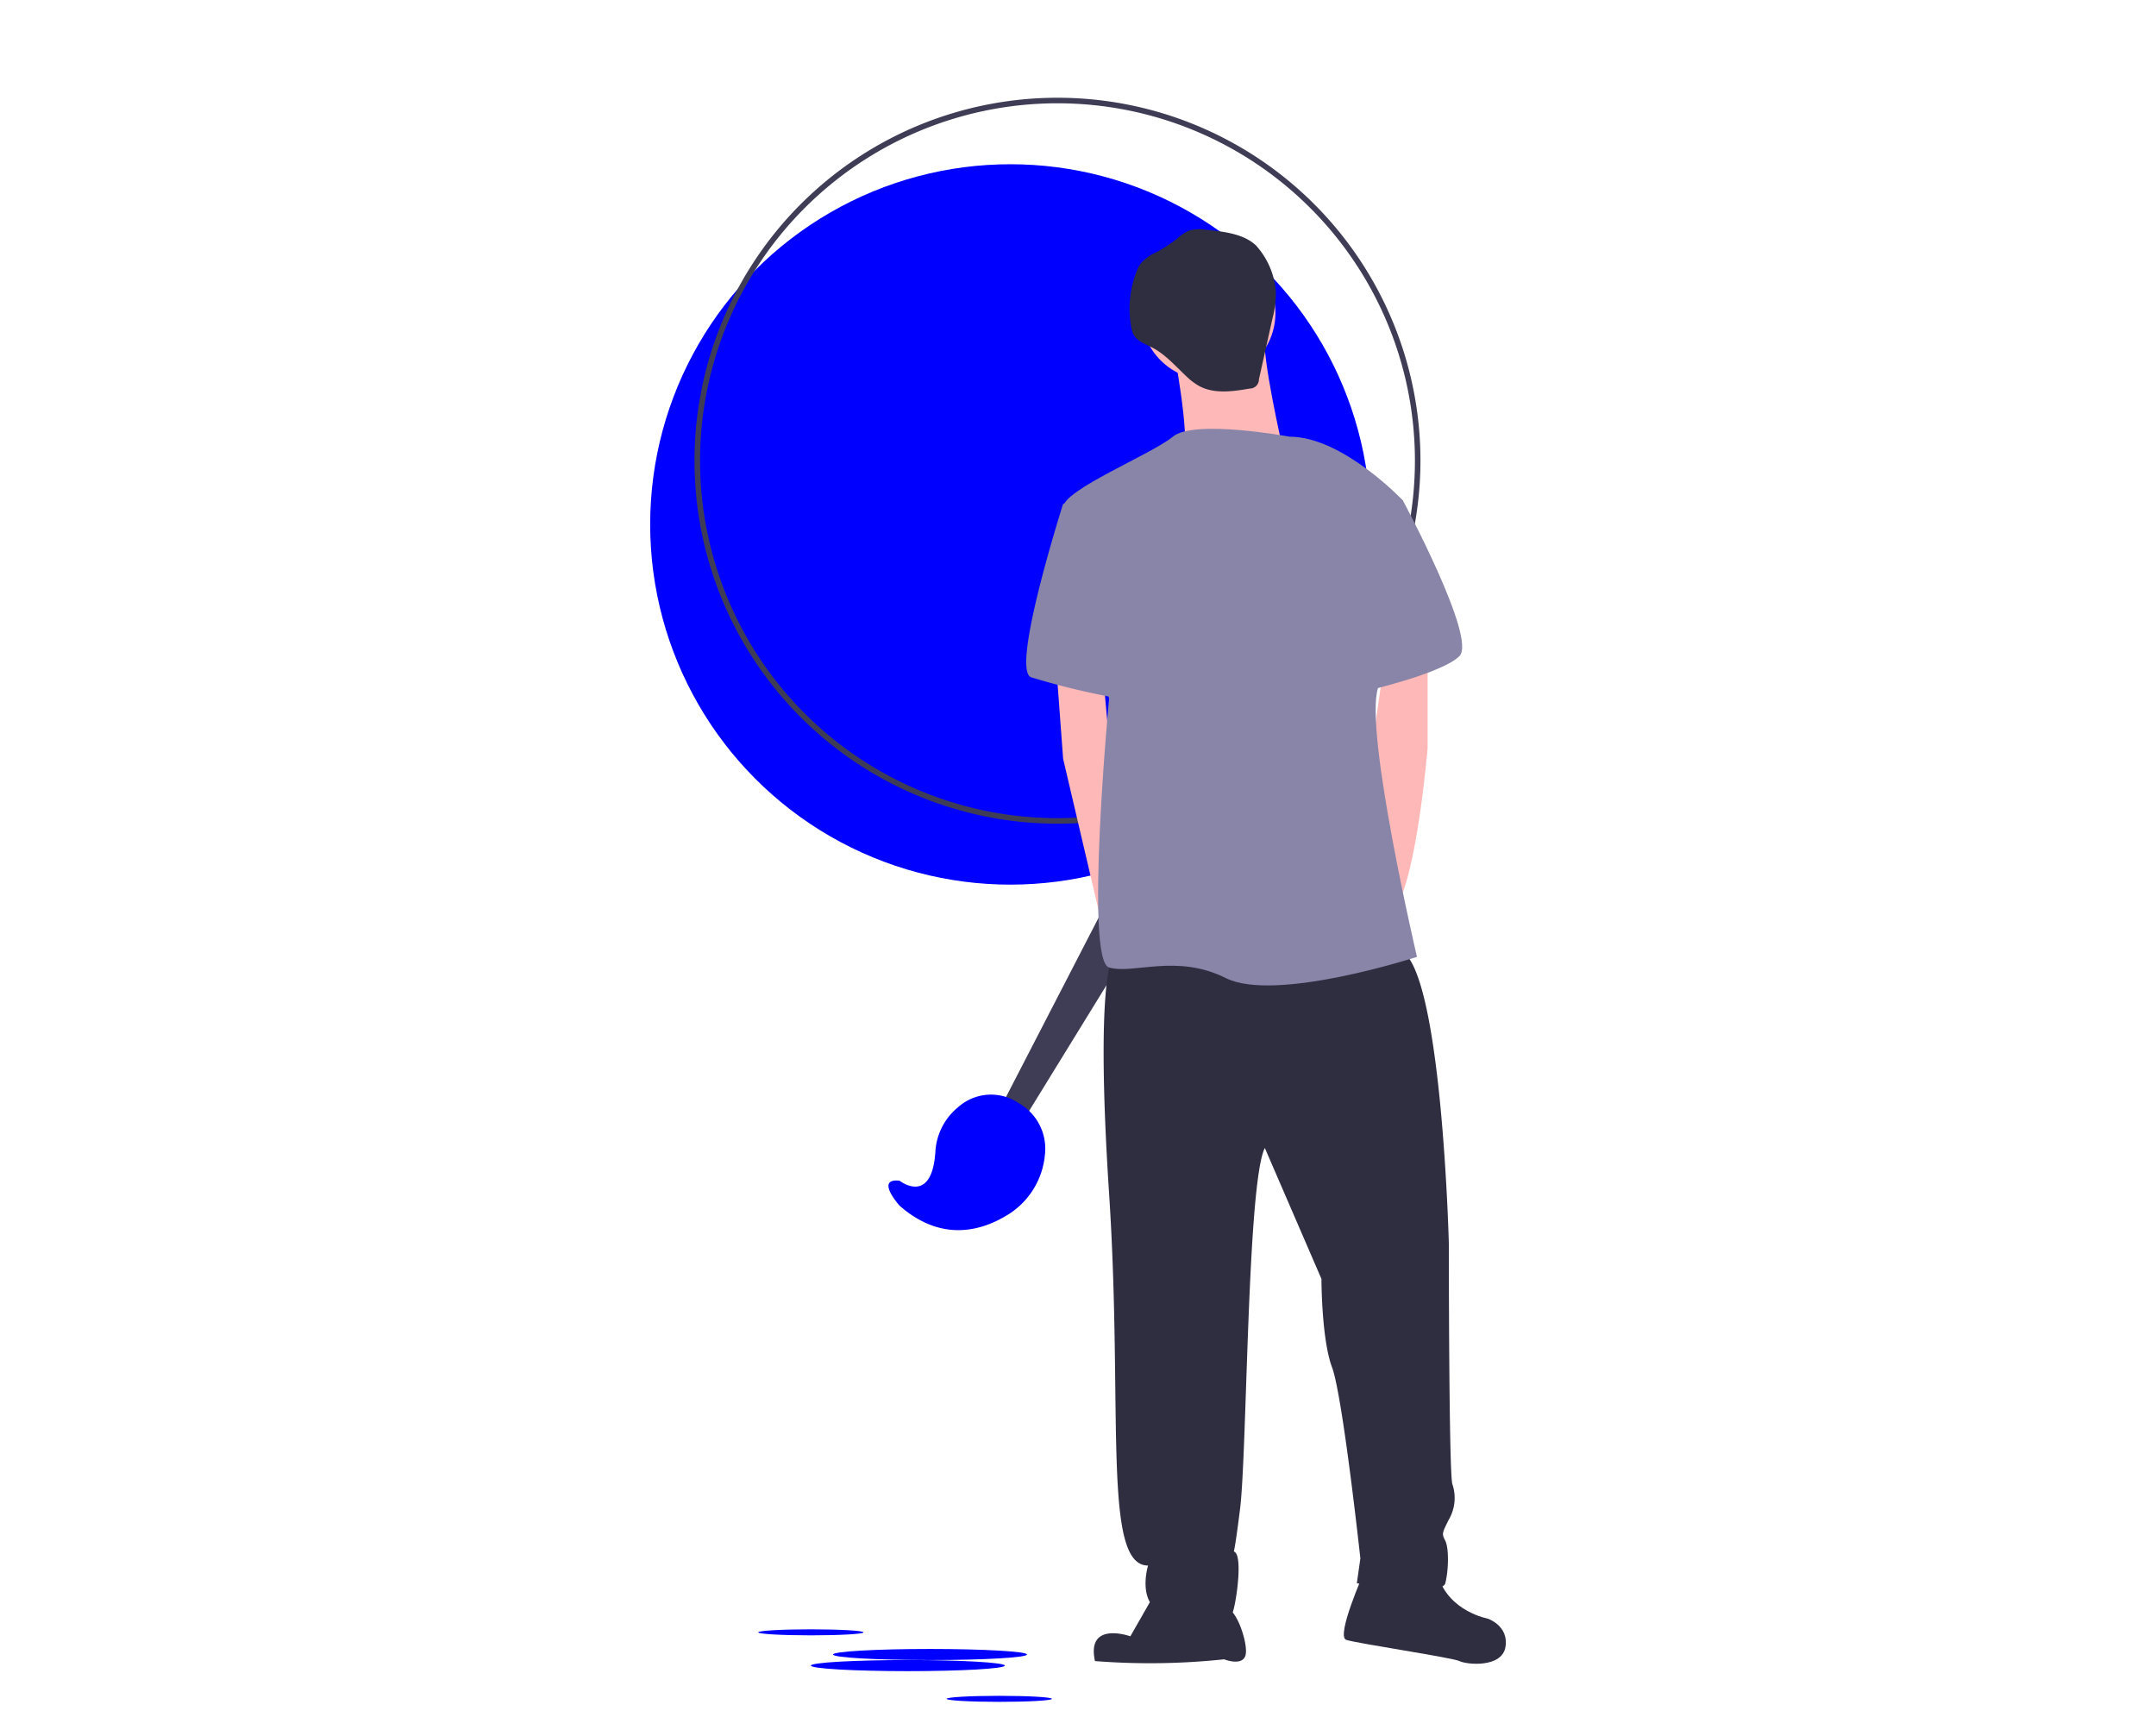
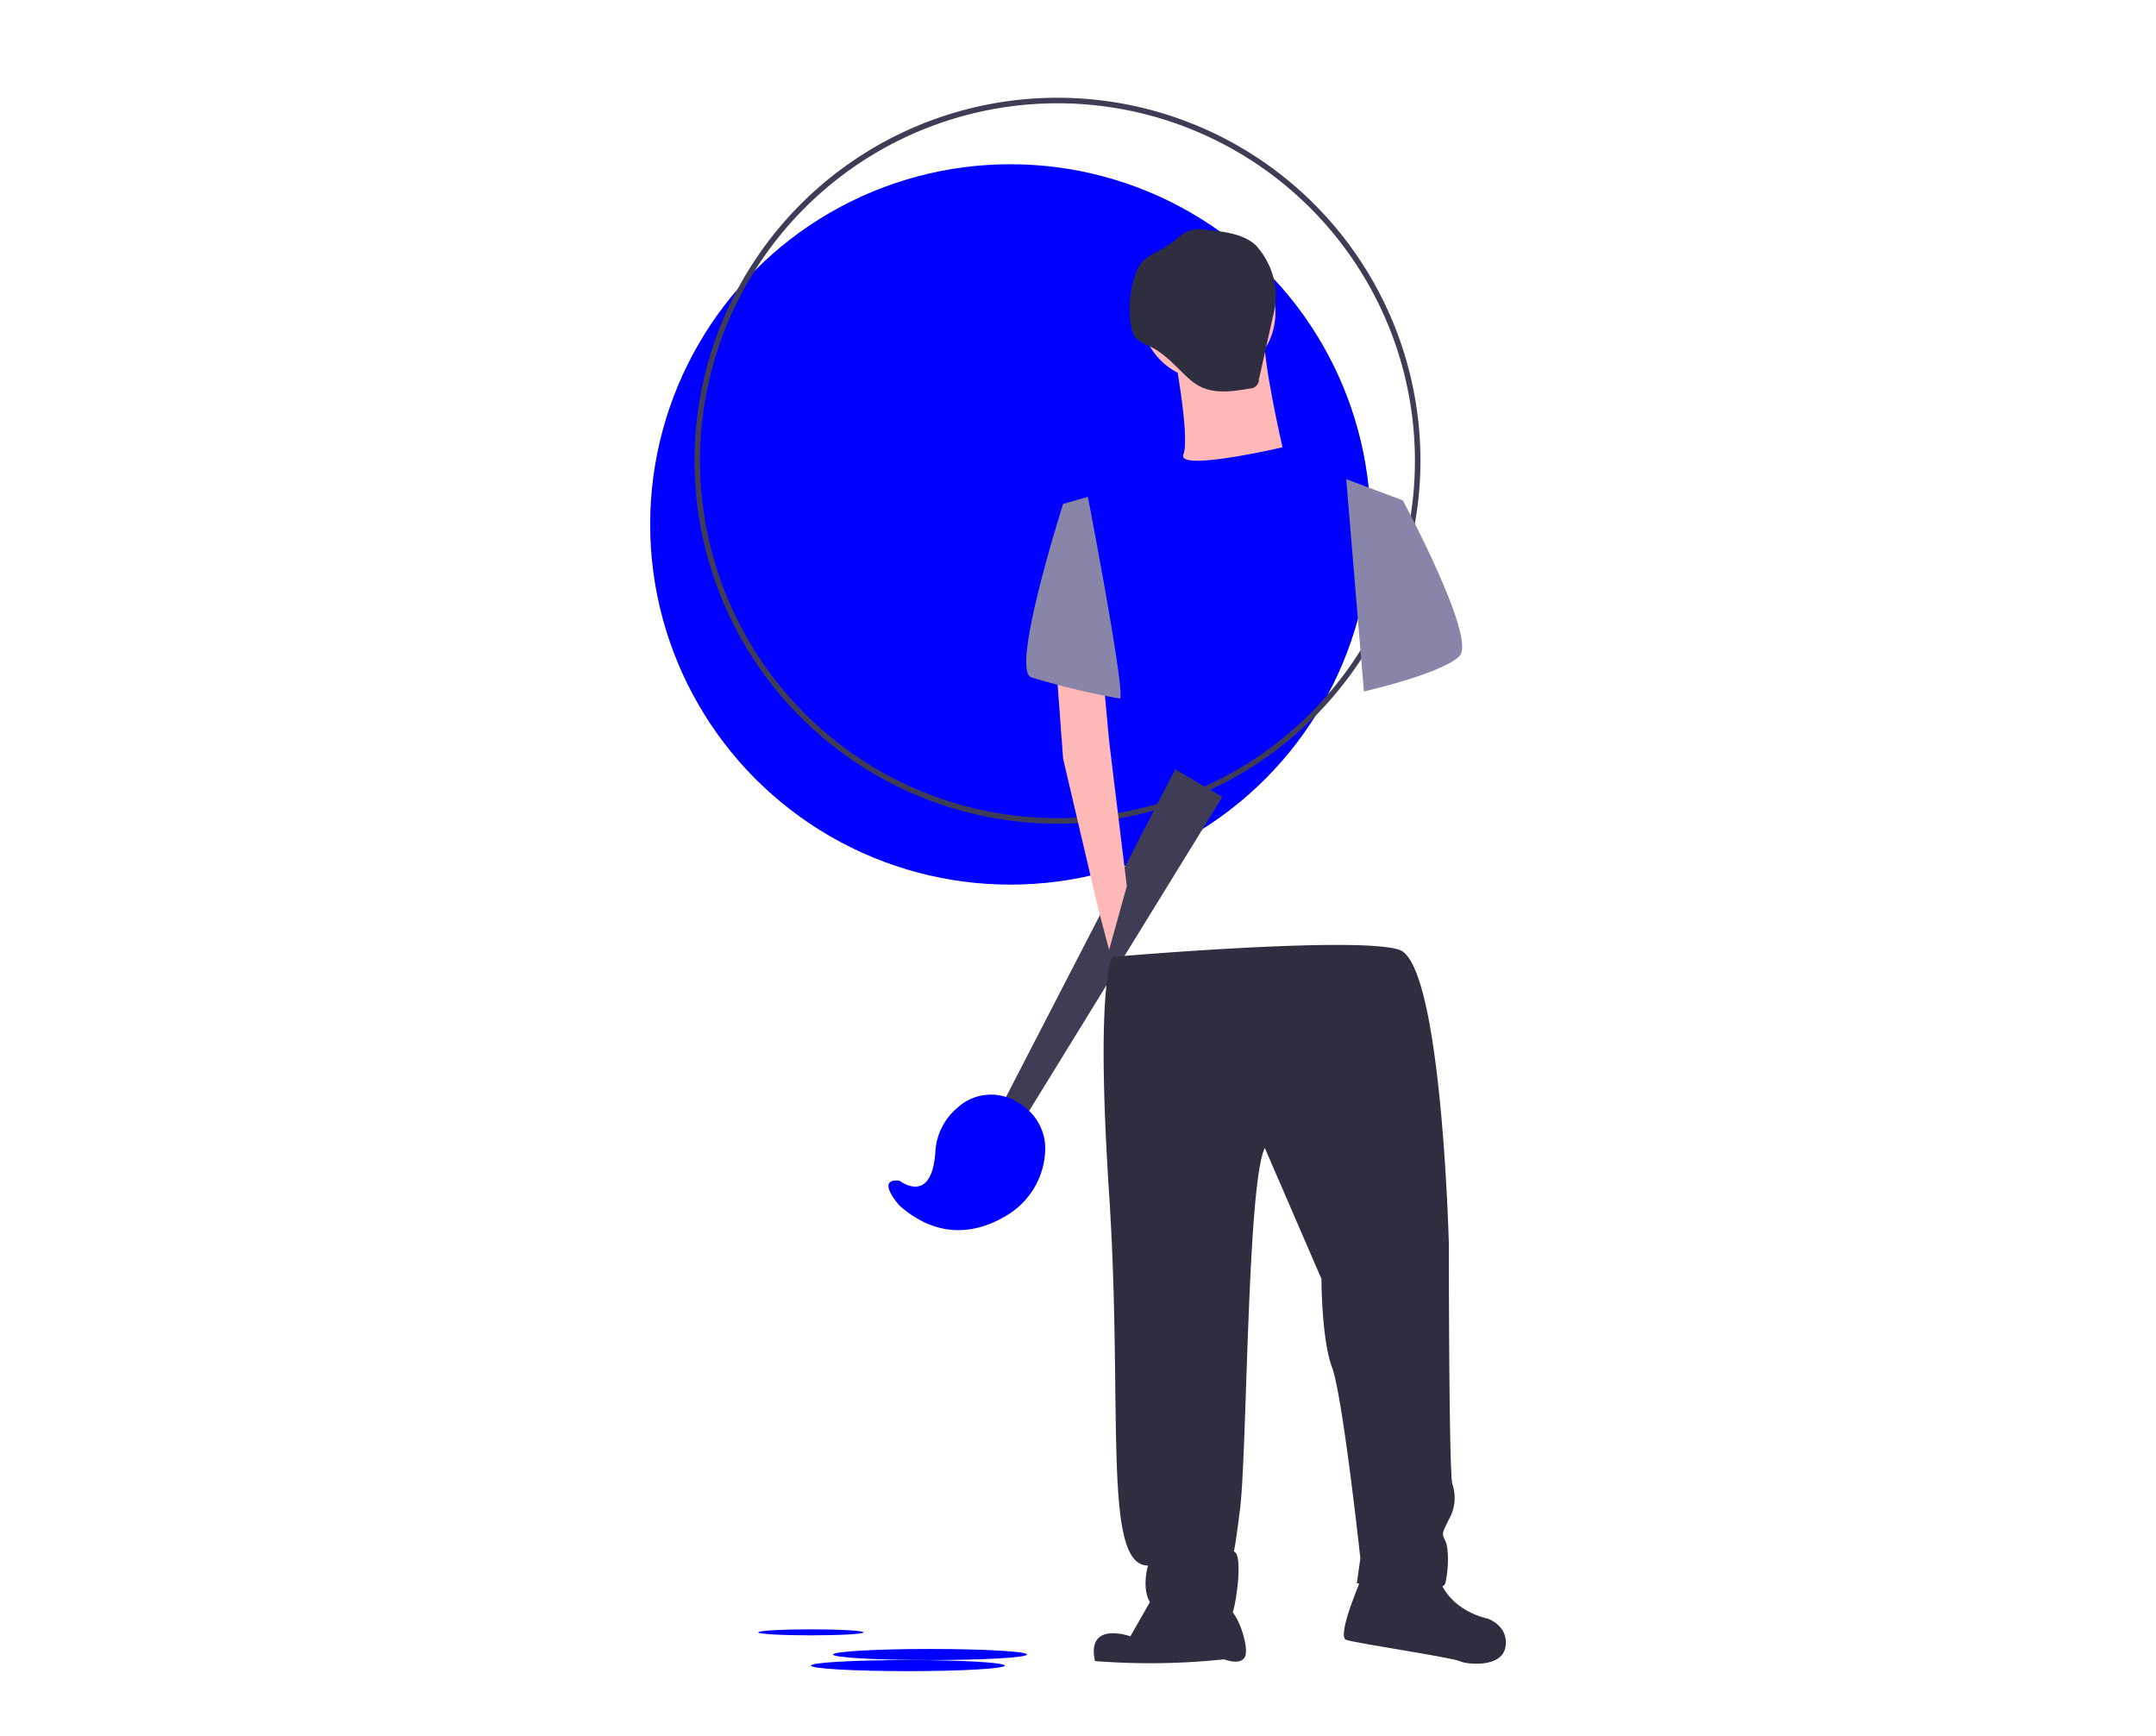
<svg xmlns="http://www.w3.org/2000/svg" width="375" height="302" viewBox="0 0 375 302">
  <g id="Groupe_1350" data-name="Groupe 1350" transform="translate(0 -194)">
    <rect id="Rectangle_2003" data-name="Rectangle 2003" width="375" height="302" transform="translate(0 194)" fill="none" />
    <g id="undraw_innovative_b409" transform="translate(113.087 211)">
      <ellipse id="Ellipse_73" data-name="Ellipse 73" cx="62.651" cy="62.651" rx="62.651" ry="62.651" transform="translate(0 11.566)" fill="blue" />
      <path id="Tracé_7096" data-name="Tracé 7096" d="M474.094,346.369a63.133,63.133,0,1,1,63.133-63.133A63.2,63.2,0,0,1,474.094,346.369Zm0-125.3a62.169,62.169,0,1,0,62.169,62.169,62.169,62.169,0,0,0-62.169-62.169Z" transform="translate(-403.25 -220.103)" fill="#3f3d56" />
      <path id="Tracé_7101" data-name="Tracé 7101" d="M393.5,420.3l30.362-58.8,8.193,4.819-34.7,56.386Z" transform="translate(-332.536 -244.702)" fill="#3f3d56" />
      <path id="Tracé_7102" data-name="Tracé 7102" d="M482.889,594.856s5.6,4.4,6.231-5.011a10.791,10.791,0,0,1,3.926-7.754,8.589,8.589,0,0,1,10.566-.729,9.1,9.1,0,0,1,4.567,8.928,13.721,13.721,0,0,1-6.859,10.725c-4.35,2.582-11.218,4.526-18.431-1.821C482.889,599.193,478.551,594.374,482.889,594.856Z" transform="translate(-439.515 -406.49)" fill="blue" />
      <ellipse id="Ellipse_74" data-name="Ellipse 74" cx="11.695" cy="11.695" rx="11.695" ry="11.695" transform="translate(85.365 25.718)" fill="#ffb8b8" />
      <path id="Tracé_7103" data-name="Tracé 7103" d="M583.586,305.877s3.078,16,1.846,19.081,17.234-1.231,17.234-1.231-3.693-16-3.077-19.7S583.586,305.877,583.586,305.877Z" transform="translate(-492.682 -262.926)" fill="#ffb8b8" />
      <path id="Tracé_7104" data-name="Tracé 7104" d="M413.479,323.215l1.231,16.618,6.109,26.1,1.892,7.138,3.078-11.079-3.078-25.236-1.045-11.361Z" transform="translate(-342.886 -224.867)" fill="#ffb8b8" />
-       <path id="Tracé_7105" data-name="Tracé 7105" d="M664.294,419.063V436.3s-1.846,22.158-5.54,27.7-4.924-22.158-4.924-22.158l2.894-20.312Z" transform="translate(-529.073 -323.178)" fill="#ffb8b8" />
      <path id="Tracé_7106" data-name="Tracé 7106" d="M560.186,527.944s-3.078,3.693-.615,41.239-1.231,64.628,6.771,64.628c0,0-2.462,8,4.308,8.617s9.848,1.231,10.464-.616,1.847-10.464,0-10.464c0,0,0,2.462,1.231-7.386s1.231-56.627,4.308-62.782l9.848,22.774s0,10.464,1.846,15.388,4.924,33.237,4.924,33.237l-.615,4.309s14.772,2.462,15.388,0,.615-6.155,0-7.386-.615-1.231.615-3.693a7.453,7.453,0,0,0,.615-6.155c-.615-1.846-.615-41.855-.615-41.855s-1.231-48.625-8.617-51.087S560.186,527.944,560.186,527.944Z" transform="translate(-479.745 -378.509)" fill="#2f2e41" />
      <path id="Tracé_7107" data-name="Tracé 7107" d="M566.349,757.513l-4.924,8.617s-7.694-2.77-6.155,4.308a122.99,122.99,0,0,0,22.466-.308s3.078,1.231,3.693-.615-1.539-8.309-3.385-8.309S566.349,757.513,566.349,757.513Z" transform="translate(-477.906 -498.518)" fill="#2f2e41" />
      <path id="Tracé_7108" data-name="Tracé 7108" d="M648.8,749.943s-4.924,11.079-3.078,11.695,18.465,3.078,19.7,3.693,7.386,1.231,8-2.462-3.078-4.924-3.078-4.924-6.771-1.231-8.617-7.386S648.8,749.943,648.8,749.943Z" transform="translate(-524.658 -493.41)" fill="#2f2e41" />
-       <path id="Tracé_7109" data-name="Tracé 7109" d="M583.387,340.963s-16.619-3.078-20.312,0-19.081,9.233-19.081,12.31,8,33.237,8,33.237-4.308,45.548,0,46.779,11.695-2.462,20.312,1.846,33.237-3.693,33.237-3.693-9.233-39.392-6.771-46.779,4.309-32.622,4.309-32.622S592.619,340.963,583.387,340.963Z" transform="translate(-472.17 -282.008)" fill="#8985a8" />
      <path id="Tracé_7110" data-name="Tracé 7110" d="M541.41,364.145l-4.309,1.231s-9.233,28.929-5.54,30.16a132.061,132.061,0,0,0,15.388,3.693C548.181,399.229,541.41,364.145,541.41,364.145Z" transform="translate(-465.278 -294.727)" fill="#8985a8" />
      <path id="Tracé_7111" data-name="Tracé 7111" d="M646.167,357.759l9.848,3.693s12.926,24,9.848,27.082-16.619,6.155-16.619,6.155Z" transform="translate(-525.103 -291.418)" fill="#8985a8" />
      <path id="Tracé_7112" data-name="Tracé 7112" d="M581.3,267.647a6.609,6.609,0,0,0-2.925.129,7.629,7.629,0,0,0-2.079,1.364,24.33,24.33,0,0,1-3.555,2.355,8.3,8.3,0,0,0-2.766,1.939,5.883,5.883,0,0,0-.781,1.478,17.7,17.7,0,0,0-.931,9.637,4.423,4.423,0,0,0,.41,1.323c.64,1.179,2.052,1.643,3.243,2.261,2.26,1.173,3.973,3.148,5.826,4.894a11.388,11.388,0,0,0,2.3,1.774c2.644,1.442,5.876.971,8.844.462a1.594,1.594,0,0,0,1.591-1.609l2.343-10.538a17.192,17.192,0,0,0,.6-4.793,13.638,13.638,0,0,0-3.426-7.919C587.807,268.286,584.156,267.949,581.3,267.647Z" transform="translate(-484.593 -244.679)" fill="#2f2e41" />
      <ellipse id="Ellipse_75" data-name="Ellipse 75" cx="16.868" cy="0.964" rx="16.868" ry="0.964" transform="translate(31.808 269.812)" fill="blue" />
      <ellipse id="Ellipse_76" data-name="Ellipse 76" cx="16.868" cy="0.964" rx="16.868" ry="0.964" transform="translate(27.952 271.74)" fill="blue" />
      <ellipse id="Ellipse_77" data-name="Ellipse 77" cx="9.157" cy="0.523" rx="9.157" ry="0.523" transform="translate(18.795 266.397)" fill="blue" />
-       <ellipse id="Ellipse_78" data-name="Ellipse 78" cx="9.157" cy="0.523" rx="9.157" ry="0.523" transform="translate(51.567 277.963)" fill="blue" />
    </g>
  </g>
</svg>